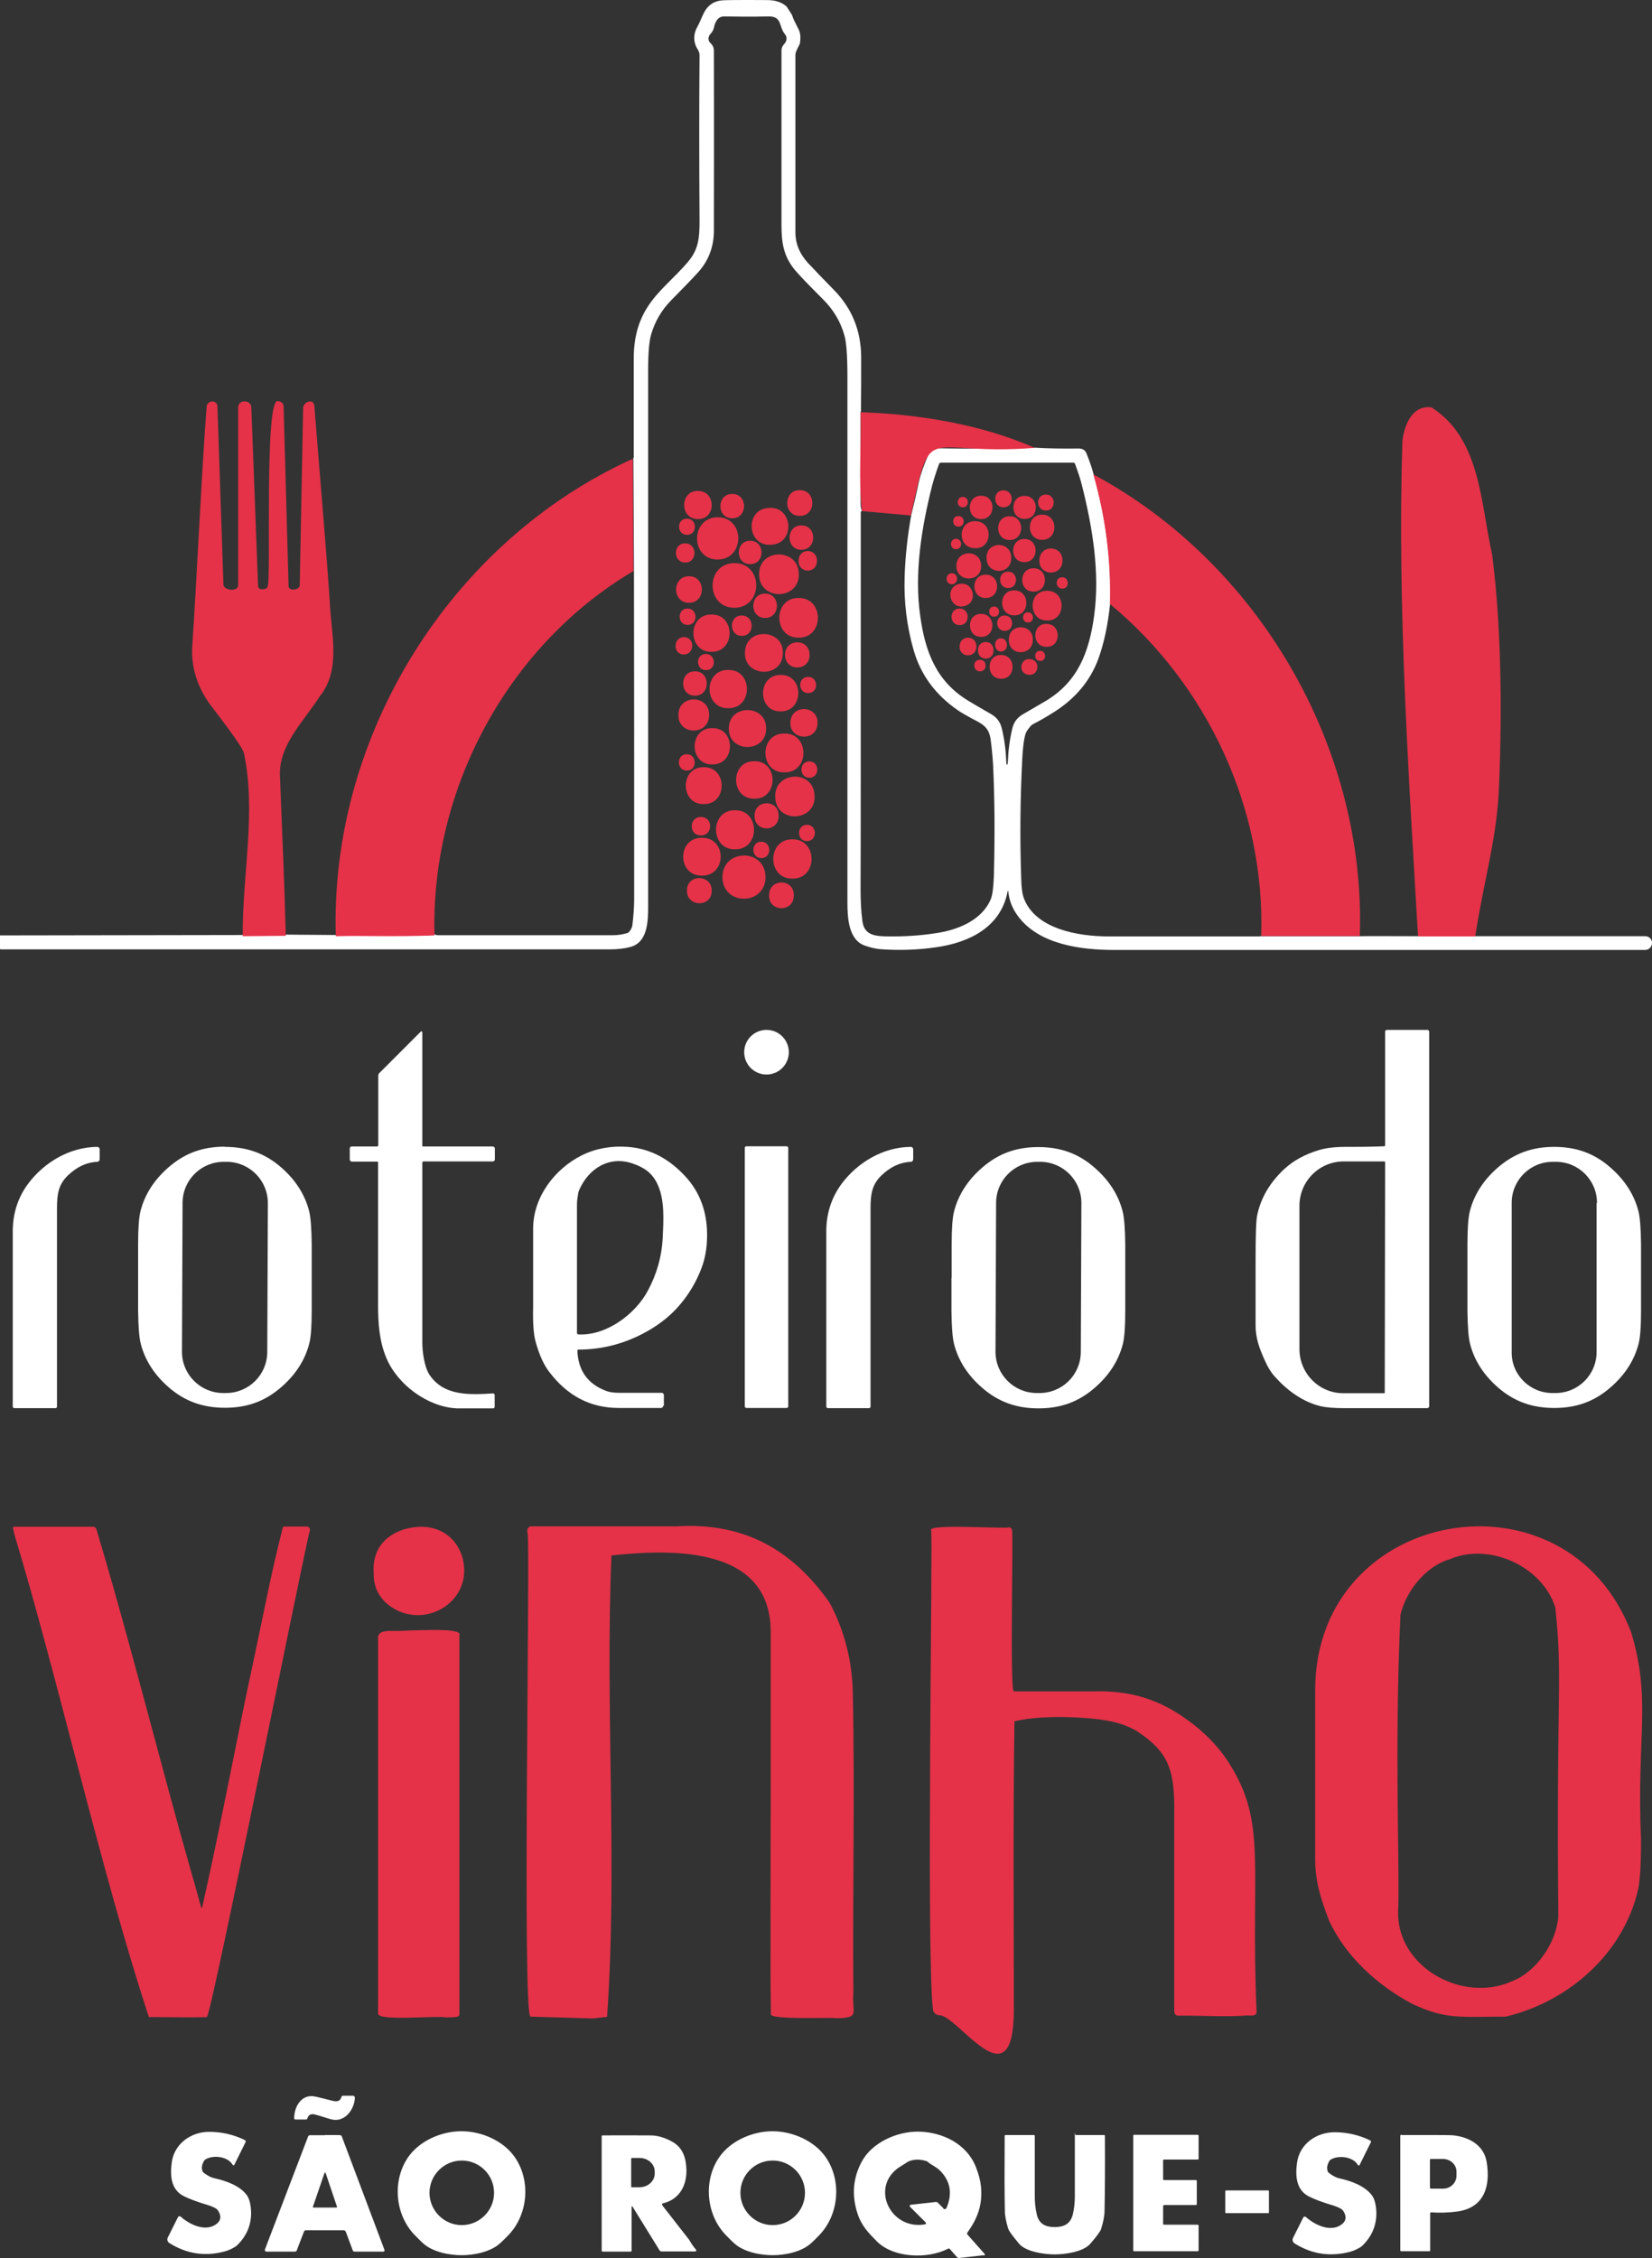
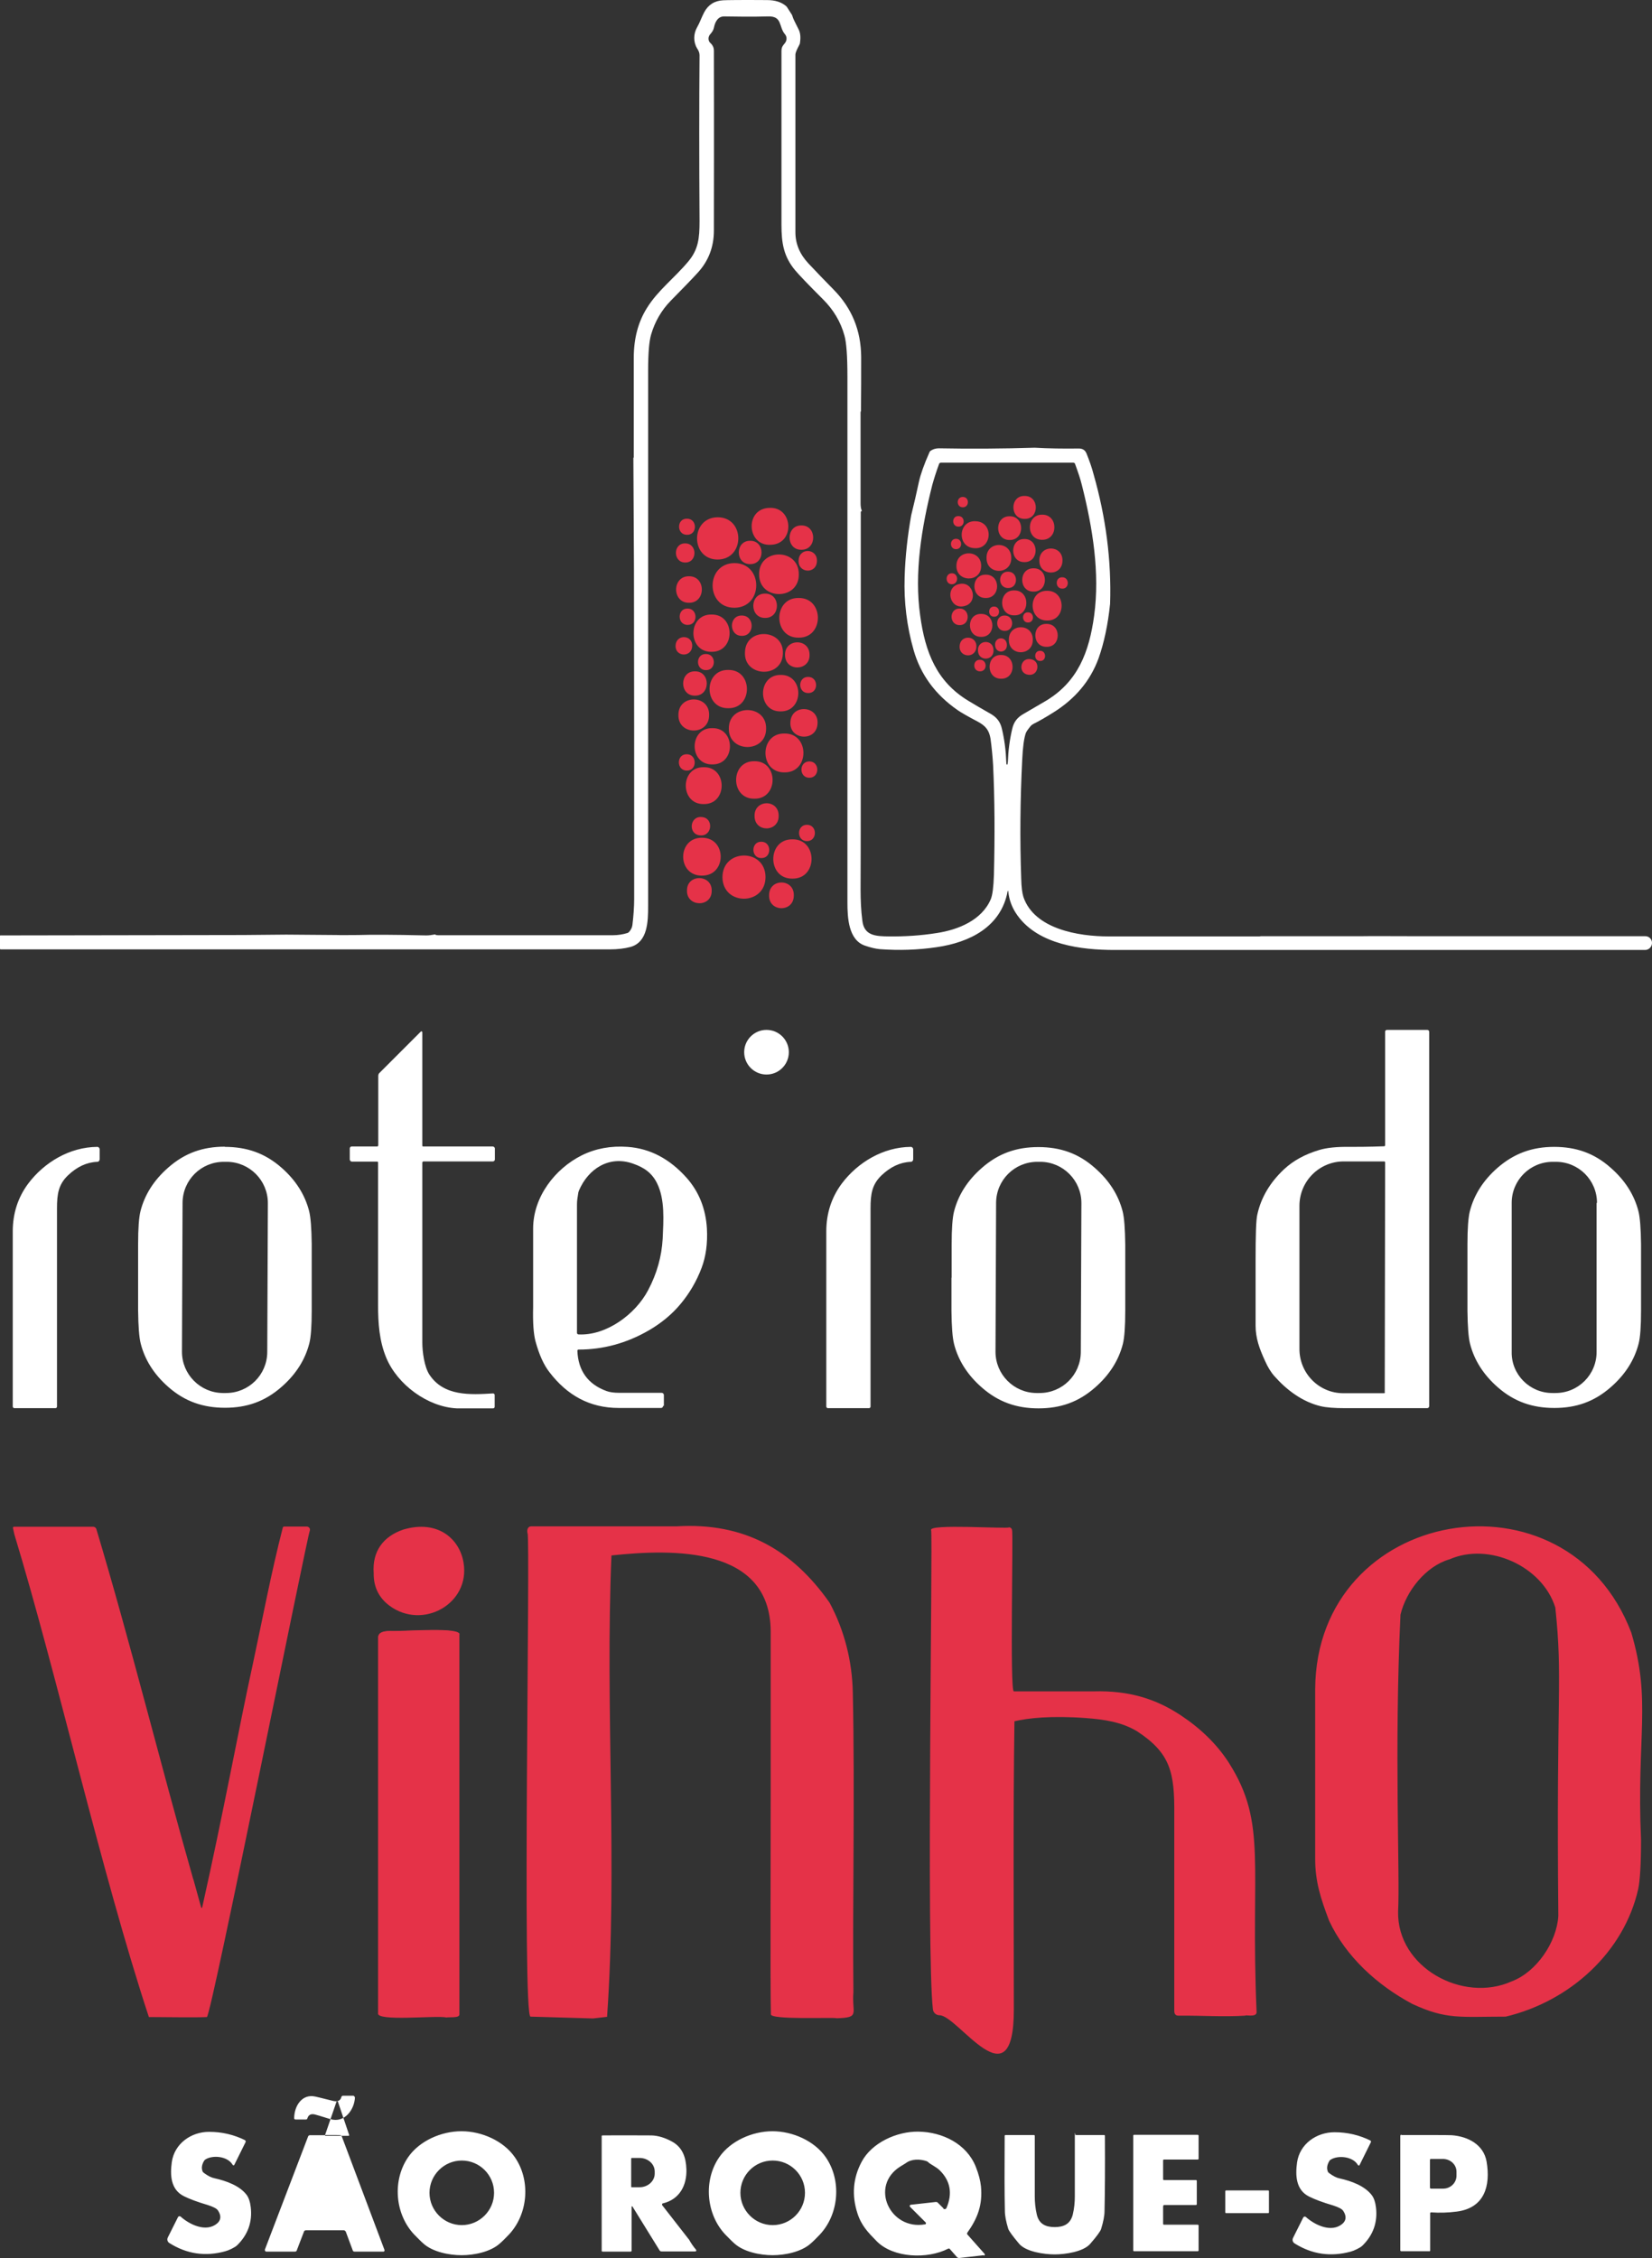
<svg xmlns="http://www.w3.org/2000/svg" viewBox="0 0 828.9 1132.94">
  <rect x="0" y="0" width="828.9" height="1132.94" fill="#333333" stroke="none" />
  <defs>
    <style>.cls-1{fill:#fff}.cls-2{fill:#e53248}</style>
  </defs>
  <path d="M431.8 206.84v45.7c0 1.6.2 2.9.7 3.9-.4 0-.6.1-.6.6 0 112.5 0 175.5-.1 189.2 0 5.2.2 10.5.9 15.8.9 7.6 7 7.7 13.1 7.8 8 .1 16.2-.4 24.3-1.7 10.6-1.6 22.5-6.4 27-16.9.9-2.1 1.4-6.2 1.6-12.1.5-19.9.4-38.2-.4-55.1-.2-3.9-.8-9.9-1.3-13.4-.7-4.2-2.4-6.4-6.3-8.5-5.5-2.9-8.9-4.9-10.3-5.9-11.2-7.8-18.5-17.8-22-30.1-3.4-11.9-4.9-24.1-4.5-36.5.3-10.5 1.5-20.9 3.3-31.1 1.4-5.6 2.7-11.3 3.9-16.9.8-3.6 2.5-8.5 5.3-14.8.1-.3.3-.5.6-.7 1.2-.8 2.6-1.2 4.1-1.2 15.8.3 31.8.2 48.1-.3 6.9.4 14.3.5 22.1.4 1.9 0 3.2.8 3.9 2.6 1.5 3.7 2.7 7.2 3.5 10.3 6.2 21.7 9 43.3 8.3 65-1.1 10.7-3.1 19.8-5.8 27.4-4.1 11.2-11.6 20.2-22.6 27.1-4.1 2.6-7.5 4.5-10.1 5.8-.5.3-1 .6-1.4 1.1-1.3 1.6-2.1 2.7-2.4 3.5-.9 2.6-1.5 7-1.8 13.4-1 19.8-1.2 39.7-.5 59.6.1 4.3.5 7.3 1.1 9.2 5.5 16.2 27.8 19.8 42.6 19.8h75.7c.1 0 .4 0 .8-.1h49.9c0-.1 29.2 0 29.2 0h113.9c1.8 0 3.3 1.5 3.3 3.3v.1c0 2-1.7 3.6-3.6 3.5H559.2c-16.6 0-38-2.6-48.6-17.2-2.7-3.7-4.3-7.8-4.7-12.3 0 0-.1-.2-.2-.1 0 0-.1 0-.1.1-3.3 17.9-19 25.7-35.6 28.1-9.4 1.4-18.9 1.7-28.5 1-2.2-.2-4.7-.8-7.6-1.8-8.2-2.9-8.7-14-8.7-21.6v-263.9c0-10.2-.5-17.1-1.5-20.6-1.9-6.9-5.5-12.9-10.7-18.1-7.4-7.4-12.1-12.3-14.1-14.7-5.6-6.8-6.8-13.3-6.8-22.8v-87c0-2.1.6-2.7 1.8-4.2 1-1.3 1-3.1 0-4.3-3.3-3.8-1.2-9.3-8.7-9-9.2.3-17.2 0-21.9 0-3 0-4.5 2.6-5.1 5.7-.2 1-.8 2.1-1.9 3.3-1.1 1.3-1.1 3.3.2 4.4 1.1 1 1.7 2.3 1.7 3.8 0 4.2.1 34.3 0 90.2 0 8.4-2.8 15.5-8.3 21.4-3.2 3.5-7.7 8.1-13.3 13.8-4.7 4.8-8 10.5-9.9 17-1 3.4-1.5 9.4-1.5 18.1v268.4c0 8.1-.2 18.4-8.9 20.8-3 .8-6.4 1.2-10.3 1.2H.3c-.1 0-.3-.1-.3-.3v-6.5c0-.1 0-.2.2-.2l121.8-.2 21.6-.2 25.2.2c2.4.1 6 0 10.9 0 6.2-.2 17.5-.2 34.1.2 1.5 0 2.9-.2 4.5-.5.3.3.8.4 1.7.4h87.5c2.6 0 5-.4 7.3-1.1.3-.1.6-.3.8-.5 1-1.1 1.5-2.2 1.7-3.4.6-4.9.9-9.4.9-13.3 0-55 0-110-.1-165l-.3-56.3c0 .2.1.1.2-.2v-50c0-9.6 2.2-17.9 6.6-24.9 5.5-8.9 13.6-14.8 20.8-23.4 5-6 5.6-11.6 5.6-20.1-.2-31.4-.2-59.2 0-83.3 0-.6-.1-1.1-.3-1.7-.2-.6-.6-1.3-1-1.9-1.9-3.2-1.7-7.3 0-10.3 1.6-2.8 2.2-5 3.7-7.8 2-3.7 5.2-5.7 9.5-5.9 1.7-.1 9-.2 22-.1 4 0 7.1 1 9.4 2.9l.5.5 2.5 3.9c.2.3.3.7.4 1 .1.6 1.1 2.7 3 6.4.9 1.7 1.1 4 .7 6.7 0 .4-.2.8-.4 1.2-1.3 2.4-1.9 4-1.9 4.7v89.2c0 5.8 2.2 11 6.5 15.6 4.1 4.4 8.4 8.8 12.6 13.1 9.2 9.3 13.8 20.5 13.9 33.8 0 9.2 0 18.2-.1 27.1l-.2.7Zm73.6 176.8c.1 0 .2-.5.3-1.4.2-5.6.9-11.1 2.2-16.6.8-3.5 2.6-5.7 5.6-7.4 4.5-2.6 8.2-4.8 11.3-6.6 16-9.6 21.7-24.4 24.2-42.8 2.9-21.3-.7-43.9-6.2-65.6-.7-2.9-1.9-6.4-3.4-10.5-.1-.4-.5-.6-.9-.6h-66.4c-.4 0-.8.3-.9.6-1.5 4.1-2.6 7.6-3.4 10.5-5.5 21.7-9.1 44.4-6.1 65.6 2.5 18.5 8.3 33.2 24.2 42.8 3.1 1.9 6.9 4.1 11.3 6.6 2.9 1.7 4.7 3.9 5.5 7.4 1.3 5.5 2 11 2.2 16.6 0 .9.1 1.4.3 1.4h.2Z" class="cls-1" />
-   <path d="m143.4 469.54-21.6.2c-.3-30.5 6.9-62 .6-91.9-1.1-4-15.1-21.8-15.8-22.8-7.1-9-11-19.9-10.1-31.4 2-28.7 5-93.1 7.2-119.6.1-1.5 1.4-2.7 2.9-2.6 1.3 0 2.5 1 2.5 2.4l3 89.1c-.3 3.4 7.4 4.2 7.4.7v-89.3c0-1.9 1.7-3.2 3.6-2.9 1.6 0 2.9 1.3 3 2.9l3.4 89.9c0 2.1 4.9 1.8 4.8-.2 1.8-1.4-1.8-96.3 5.3-92.7 1.5 0 2.7 1.1 2.7 2.6l2.5 90.2c.1 2.7 5.9 1.9 5.6-.7l1.7-88.4c-.3-3 4.8-5.5 5.6-1.7 2.6 33.8 5.4 63.6 7.8 99.1.6 15.3 5.8 33.6-5.1 47-7.6 12.1-21 24.6-19.9 40.5 1.1 29.3 2.2 51.3 2.9 79.8v-.2ZM740.3 469.84h-28.8c-4.3-75-10.6-165.9-7.8-249.1 1.1-8 5.2-17.7 14.6-16.3 24.5 15.6 24.5 47.4 30.4 73.9 4.6 35.7 5 77.8 3.5 114.7-.9 27.4-7.1 45.4-12 76.8h.1ZM519.1 224.74c-56.2 4.3-51.3-14.9-62.1 33.9l-24.5-2.2c-1.9-16.1-.2-33-.7-49.6 28.2.9 60.4 5.9 87.4 17.9h-.1ZM317.5 230.24l.3 56.3c-63 37.2-101.8 109.5-99.8 182.8-21.7.8-35.6 0-49.5.4-3.1-100.7 57.7-198.1 148.9-239.5h.1ZM682.3 469.64h-49.5c2.1-63.8-27-126.1-75.9-166.6.6-21.6-2.1-43.3-8.3-65 83.1 44.6 136.8 137 133.7 231.6ZM401.3 245.94c8.4-.1 8.4 13 0 12.9-8.4.1-8.4-13 0-12.9ZM503.5 246.04c5.5 0 5.5 8.6 0 8.5-5.5 0-5.5-8.6 0-8.5ZM350.2 246.34c9.2-.1 9.2 14.3 0 14.1-9.2.1-9.2-14.3 0-14.1ZM367.4 247.84c7.9-.1 7.9 12.3 0 12.2-7.9.1-7.9-12.3 0-12.2ZM524.8 248.14c5.2 0 5.2 8.1 0 8-5.2 0-5.2-8.1 0-8ZM492.3 248.74c7.6-.1 7.6 11.8 0 11.7-7.6.1-7.6-11.8 0-11.7Z" class="cls-2" />
  <path d="M514.1 248.84c7.5-.1 7.5 11.7 0 11.5-7.5.1-7.5-11.7 0-11.5ZM483.1 249.34c3.4 0 3.4 5.2 0 5.2s-3.4-5.2 0-5.2ZM385.9 254.84c12.2-.8 13.2 18.1.9 18.5-12.2.8-13.2-18.1-.9-18.5Z" class="cls-2" />
  <path d="M522.9 258.24c8.2-.1 8.2 12.7 0 12.6-8.2.1-8.2-12.7 0-12.6ZM480.9 258.94c3.5 0 3.5 5.4 0 5.3-3.5 0-3.5-5.4 0-5.3ZM506.6 259.04c7.7-.1 7.7 12 0 11.9-7.7.1-7.7-12 0-11.9ZM360.1 259.54c13.8 0 13.8 21.1 0 21.2-13.8 0-13.8-21.1 0-21.2ZM344.7 260.24c5.3 0 5.3 8.2 0 8.1-5.3 0-5.3-8.2 0-8.1ZM488.9 275.04c-9-.4-8.2-14.2.8-13.5 9 .4 8.2 14.2-.8 13.5ZM402.1 263.64c7.9-.1 7.9 12.3 0 12.2-7.9.1-7.9-12.3 0-12.2ZM479.7 270.34c3.4 0 3.4 5.2 0 5.2s-3.4-5.2 0-5.2Z" class="cls-2" />
  <path d="M514 270.44c7.5-.1 7.5 11.7 0 11.6-7.5.1-7.5-11.7 0-11.6ZM376.4 271.34c7.6-.1 7.6 11.8 0 11.7-7.6.1-7.6-11.8 0-11.7ZM343.8 272.64c6.2 0 6.2 9.7 0 9.6-6.2 0-6.2-9.7 0-9.6Z" class="cls-2" />
  <path d="M495 279.94c-.2-8.6 12.5-8.7 12.4 0 .2 8.6-12.5 8.7-12.4 0ZM521.5 281.24c0-8.1 11.7-8 11.6 0 0 8.1-11.7 8-11.6 0ZM400.7 281.14c.3-6.6 9.6-6 9.2.5-.3 6.6-9.6 6-9.2-.5ZM479.9 283.84c0-8.4 12.6-8.2 12.4.2 0 8.4-12.6 8.2-12.4-.2Z" class="cls-2" />
  <path d="M380.9 288.14c-.2-13.2 20-13.3 19.9 0 .2 13.2-20 13.3-19.9 0Z" class="cls-2" />
  <path d="M368.5 282.54c14.6 0 14.6 22.3 0 22.4-14.6 0-14.6-22.3 0-22.4ZM518.6 285.14c7.6-.1 7.6 11.8 0 11.7-7.6.1-7.6-11.8 0-11.7Z" class="cls-2" />
  <path d="M505.8 286.84c5.3 0 5.3 8.3 0 8.2-5.3 0-5.3-8.3 0-8.2ZM477.6 287.64c3.5 0 3.5 5.5 0 5.5s-3.5-5.5 0-5.5ZM494.6 288.34c7.6-.1 7.6 11.8 0 11.7-7.6.1-7.6-11.8 0-11.7ZM345.7 289.14c8.6-.1 8.6 13.4 0 13.3-8.6.1-8.6-13.4 0-13.3ZM533 289.64c3.7 0 3.7 5.8 0 5.7-3.7 0-3.7-5.8 0-5.7Z" class="cls-2" />
  <path d="M481.3 293.04c7.3-1.7 9.8 9.6 2.4 11.1-7.3 1.7-9.8-9.6-2.4-11.1ZM508.9 296.24c8.1-.1 8.1 12.7 0 12.5-8.1.1-8.1-12.7 0-12.5Z" class="cls-2" />
  <path d="M525.4 296.44c9.7-.1 9.7 15.1 0 14.9-9.7.1-9.7-15.1 0-14.9ZM383.9 297.84c7.9-.1 7.9 12.3 0 12.2-7.9.1-7.9-12.3 0-12.2Z" class="cls-2" />
  <path d="M400.7 300.04c12.9-.2 12.9 20.1 0 19.9-12.9.2-12.9-20.1 0-19.9ZM498.8 304.34c3.3 0 3.3 5.2 0 5.1-3.3 0-3.3-5.2 0-5.1ZM345 305.34c5.3 0 5.3 8.3 0 8.2-5.3 0-5.3-8.3 0-8.2ZM481.5 305.34c5.4 0 5.4 8.4 0 8.3-5.4 0-5.4-8.4 0-8.3ZM515.8 307.24c3.3 0 3.3 5.2 0 5.1-3.3 0-3.3-5.2 0-5.1ZM492.3 308.04c7.5-.1 7.5 11.7 0 11.5-7.5.1-7.5-11.7 0-11.5Z" class="cls-2" />
  <path d="M357 308.34c12.1-.2 12.1 18.9 0 18.7-12.1.2-12.1-18.9 0-18.7ZM504.1 308.84c5 0 5 7.8 0 7.7-5 0-5-7.8 0-7.7Z" class="cls-2" />
  <path d="M372.2 308.84c6.6 0 6.6 10.3 0 10.2-6.6 0-6.6-10.3 0-10.2ZM525.1 313.04c7.5-.1 7.5 11.7 0 11.5-7.5.1-7.5-11.7 0-11.5Z" class="cls-2" />
  <path d="M506.2 321.14c-.3-8.4 12-8.6 12-.3.3 8.4-12 8.6-12 .3ZM373.8 327.14c.4-12.6 19.8-11.7 19 .9-.4 12.6-19.8 11.7-19-.9ZM339 323.74c.4-5.8 8.8-5.2 8.3.6-.4 5.8-8.8 5.2-8.3-.6ZM481.5 324.14c.3-5.9 8.8-5.4 8.4.5-.3 5.9-8.8 5.4-8.4-.5ZM499.3 323.84c-.4-4.4 5.6-4.9 5.9-.5.4 4.4-5.6 4.9-5.9.5ZM490.7 326.54c-.4-5.6 7.6-6 7.8-.5.4 5.6-7.6 6-7.8.5ZM393.9 328.74c-.3-8.4 12.2-8.7 12.3-.3.3 8.4-12.2 8.7-12.3.3ZM521.9 326.54c3.3 0 3.3 5.2 0 5.1-3.3 0-3.3-5.2 0-5.1ZM354.2 328.14c5.3 0 5.3 8.2 0 8.1-5.3 0-5.3-8.2 0-8.1Z" class="cls-2" />
  <path d="M502.3 328.64c7.7-.1 7.7 12.1 0 11.9-7.7.1-7.7-12.1 0-11.9ZM515.9 338.54c-5.3-.7-4.1-8.7 1.2-7.8 5.3.7 4.1 8.7-1.2 7.8Z" class="cls-2" />
  <path d="M491.7 331.04c3.8 0 3.8 5.9 0 5.8-3.8 0-3.8-5.9 0-5.8ZM365.4 336.14c12.5-.2 12.5 19.4 0 19.2-12.5.2-12.5-19.4 0-19.2Z" class="cls-2" />
  <path d="M348.7 336.84c7.9-.1 7.9 12.3 0 12.2-7.9.1-7.9-12.3 0-12.2ZM391.7 338.64c11.8-.2 11.8 18.4 0 18.3-11.8.2-11.8-18.4 0-18.3Z" class="cls-2" />
  <path d="M405.5 339.64c5.3 0 5.3 8.2 0 8.1-5.3 0-5.3-8.2 0-8.1ZM340.4 358.64c0-10.4 15.7-10.2 15.4.2 0 10.4-15.7 10.2-15.4-.2ZM396.6 362.24c.5-9.2 14.3-8.3 13.6.9-.5 9.2-14.3 8.3-13.6-.9ZM365.7 365.54c-.1-12.4 18.9-12.3 18.7 0 .1 12.4-18.9 12.3-18.7 0Z" class="cls-2" />
  <path d="M357.4 365.34c11.8-.2 11.8 18.4 0 18.2-11.8.2-11.8-18.4 0-18.2ZM393.6 368.04c12.7-.2 12.7 19.7 0 19.5-12.7.2-12.7-19.7 0-19.5ZM344.6 378.44c5.3 0 5.3 8.3 0 8.2-5.3 0-5.3-8.3 0-8.2Z" class="cls-2" />
  <path d="M378.5 381.94c12.2-.2 12.2 19 0 18.8-12.2.2-12.2-19 0-18.8ZM406.1 382.04c5.3 0 5.3 8.2 0 8.2s-5.3-8.2 0-8.2ZM353.1 384.94c12-.2 12 18.7 0 18.5-12 .2-12-18.7 0-18.5Z" class="cls-2" />
-   <path d="M389 400.24c-1-13.2 19.1-14.5 19.7-1.2 1 13.2-19.1 14.5-19.7 1.2Z" class="cls-2" />
  <path d="M378.6 409.44c-.2-8.4 12.1-8.6 12.1-.2.2 8.4-12.1 8.6-12.1.2Z" class="cls-2" />
-   <path d="M368.8 406.54c12.7-.2 12.7 19.8 0 19.6-12.7.2-12.7-19.8 0-19.6Z" class="cls-2" />
  <path d="M351.4 419.14c-6.2-.3-5.5-9.7.6-9.2 6.2.3 5.5 9.7-.6 9.2ZM404.9 413.84c5.3 0 5.3 8.2 0 8.2s-5.3-8.2 0-8.2ZM352.1 439.34c-12.5 0-12.4-19.2.2-19 12.5 0 12.4 19.2-.2 19Z" class="cls-2" />
  <path d="M397.6 421.14c12.8-.2 12.8 19.9 0 19.7-12.8.2-12.8-19.9 0-19.7ZM382 422.34c5.3 0 5.3 8.3 0 8.2-5.3 0-5.3-8.3 0-8.2Z" class="cls-2" />
  <path d="M362.5 440.24c-.1-14.5 21.4-14.7 21.6-.3.1 14.5-21.4 14.7-21.6.3ZM344.7 446.74c0-8.4 12.7-8.1 12.4.3 0 8.4-12.7 8.1-12.4-.3ZM385.9 449.14c0-8.6 12.7-8.4 12.4.2 0 8.6-12.7 8.4-12.4-.2Z" class="cls-2" />
  <circle cx="384.6" cy="527.94" r="11.2" class="cls-1" />
  <path d="M695.8 516.74h20.3c.6 0 1 .4 1 1v187.8c0 .5-.4 1-1 1H675c-5.3 0-9.5-.3-12.4-1-9.1-2.2-16.9-8-23.1-15-1.8-2-3.4-4.6-4.8-7.8-2.8-6.1-4.7-11.3-4.7-17.7v-32.2c0-13 .2-20.8.9-23.6 1.9-8.5 6.4-16 13.3-22.5 4.7-4.4 10.6-7.6 17.6-9.7 3.9-1.2 9.1-1.7 15.3-1.6 3.5 0 9.3 0 17.4-.3.3 0 .5-.3.5-.5v-57c0-.5.4-.9.9-.9h-.1Zm-1 181.9.2-115.4c0-.3-.2-.5-.5-.5h-20.3c-12.2 0-22.2 9.9-22.2 22.3v71.6c-.1 12.4 9.8 22.4 22 22.4h20.4c.3 0 .5-.2.5-.4h-.1ZM211.9 517.74v57.1c0 .2.2.4.4.4h34.9c.6 0 1.1.5 1.1 1v5.5c0 .6-.5 1-1 1h-34.8c-.3 0-.6.3-.6.6v90.3c0 4.6 1 12.1 3.5 16 7.2 11 20.5 10.2 32 9.5.4 0 .7.3.8.7v6c0 .4-.3.8-.8.8h-18.2c-14.6-.7-29.8-11.9-35.4-25.4-3.5-8.4-4.1-17.4-4.1-26.5v-71.5c0-.2-.2-.4-.4-.4h-12.7c-.6 0-1.1-.5-1.1-1.1v-5.5c0-.5.4-1 .9-1h12.8c.4 0 .6-.3.6-.6v-34.8c0-.6.2-1.2.7-1.6l20.7-20.7c.1-.1.4-.1.5 0 0 0 .1.2.1.3l.1-.1Z" class="cls-1" />
-   <rect width="21.8" height="131.3" x="373.7" y="575.14" class="cls-1" rx=".8" ry=".8" />
  <path d="M28.6 705.74c0 .4-.3.8-.8.8H7.2c-.4 0-.8-.4-.8-.8v-87.9c0-9 2.6-17 7.7-23.9 8.1-10.8 20.9-18.4 34.7-18.5.7 0 1.2.6 1.2 1.2v5c0 .7-.5 1.3-1.2 1.3-5.3.2-10.2 2.5-14.7 6.8-4.8 4.6-5.5 9.4-5.5 16.6v99.4ZM112.8 575.44c10.9 0 20.1 3.1 28.4 10.4 7.2 6.3 11.8 13.6 13.9 21.8.8 3.2 1.2 8.7 1.3 16.5v33.4c0 7.9-.4 13.4-1.2 16.5-2.1 8.2-6.7 15.5-13.9 21.8-8.4 7.4-17.5 10.5-28.4 10.5s-20.1-3.1-28.4-10.4c-7.2-6.3-11.8-13.6-13.9-21.8-.8-3.2-1.2-8.7-1.3-16.5v-33.4c0-7.9.4-13.4 1.2-16.6 2.1-8.2 6.7-15.5 13.9-21.8 8.4-7.4 17.5-10.5 28.4-10.5v.1Zm21.6 28.2c0-11.4-9.2-20.6-20.5-20.7h-1.6c-11.4 0-20.6 9.1-20.7 20.5l-.3 74.8c0 11.4 9.2 20.6 20.5 20.7h1.6c11.4 0 20.6-9.1 20.7-20.5l.3-74.8ZM332.7 705.44c0 .6-.5 1-1 1h-21.2c-14.7 0-25.9-6.4-34.7-17.8-3-3.8-5.3-9-7.1-15.6-1-3.7-1.4-9.5-1.2-17.2v-39.4c0-15.9 11-30.1 24.5-36.8 6.9-3.4 14.6-4.8 22.9-4.2 11.3.8 21.1 6 29.6 15.5 6.2 7 9.6 15.5 10.2 25.5.4 7.4-.5 14-2.7 19.8-2.5 6.6-6 12.6-10.5 18-4.4 5.3-9.8 9.7-16 13.3-11.1 6.4-22.8 9.6-35.2 9.6-.4 0-.6.3-.6.6.4 10 5.3 16.8 14.6 20.2 1.6.6 3.8.9 6.4.9H332c.6 0 1.1.5 1.1 1.1v5.4l-.4.1Zm-42.4-35.9c13.8.7 28.5-10 34.9-22.2 4.4-8.3 6.8-16.9 7.3-25.8.4-9.1 1.2-19.7-2.8-27.8-2.6-5.3-6.6-8-12.1-9.9-11.9-4.2-22.4 2.5-27.1 13.5l-.3.9c-.4 2.6-.7 4-.7 6.1v64.4c0 .4.3.8.8.8ZM436.8 705.74c0 .4-.3.8-.8.8h-20.6c-.4 0-.8-.4-.8-.8v-87.9c0-9 2.6-17 7.7-23.9 8.1-10.8 20.9-18.4 34.7-18.5.7 0 1.2.6 1.2 1.2v5c0 .7-.5 1.3-1.2 1.3-5.3.2-10.2 2.5-14.7 6.8-4.8 4.6-5.5 9.4-5.5 16.6v99.4ZM477.5 641.04v-16.7c0-7.9.4-13.4 1.2-16.5 2.1-8.2 6.7-15.5 13.9-21.8 8.4-7.4 17.5-10.5 28.4-10.5s20.1 3.1 28.4 10.5c7.2 6.3 11.8 13.6 13.9 21.8.8 3.2 1.2 8.7 1.3 16.5v33.4c0 7.9-.4 13.4-1.2 16.6-2.1 8.2-6.7 15.5-13.9 21.8-8.4 7.4-17.5 10.5-28.4 10.5s-20.1-3.1-28.5-10.5c-7.2-6.3-11.8-13.6-13.9-21.8-.8-3.2-1.2-8.7-1.3-16.5v-16.7l.1-.1Zm65.1-37.4c0-11.4-9.2-20.6-20.5-20.7h-1.6c-11.4 0-20.6 9.1-20.7 20.5l-.3 74.8c0 11.4 9.2 20.6 20.5 20.7h1.6c11.4 0 20.6-9.1 20.7-20.5l.3-74.8ZM823.4 640.94v16.7c0 7.9-.4 13.4-1.2 16.5-2.1 8.2-6.7 15.5-13.9 21.8-8.4 7.4-17.5 10.5-28.4 10.5s-20.1-3.1-28.4-10.4c-7.2-6.3-11.8-13.6-13.9-21.8-.8-3.2-1.2-8.7-1.3-16.5v-33.4c0-7.9.4-13.4 1.2-16.6 2.1-8.2 6.7-15.5 13.9-21.8 8.4-7.3 17.5-10.5 28.4-10.5s20.1 3.1 28.4 10.5c7.2 6.3 11.8 13.6 13.9 21.8.8 3.2 1.2 8.7 1.3 16.5v16.7Zm-22.1-37.4c0-11.4-9.2-20.6-20.6-20.6h-1.6c-11.4 0-20.6 9.2-20.6 20.6v74.8c-.2 11.4 9.1 20.6 20.4 20.6h1.6c11.4 0 20.6-9.2 20.6-20.6v-74.8h.2Z" class="cls-1" />
  <path d="m97 942.84 3.9 14.1c0 .2.3.4.5.3 10.6-47.1 18.4-90.1 25.5-122.5 4.9-22.8 9.2-45.8 15-68.3.1-.3.4-.5.7-.5h11.3c1 0 1.8.9 1.6 1.9-1 .9-49.6 244.3-51.7 244.2-4.4.3-24.3 0-29.1 0-23.9-72.6-46.1-171.8-67.5-242.2l-.7-3.2c0-.3.2-.6.5-.6h39.8c.6 0 1.2.4 1.5 1 17.3 57.7 32.1 117.8 48.7 176v-.2ZM232.6 784.14c3.4 20.5-20.5 33.9-37.2 21.5-4.8-3.6-8-8.8-7.9-16.3-.8-11.1 4.9-18.5 14.9-21.9 17.4-5.1 28.3 4.8 30.2 16.7ZM419.8 1012.64c-1.1-.6-34 1-33-2.1-.4-16.9 0-73.2-.1-192-.2-42.7-49-41.4-79.9-38.1-3.2 76.2 3.1 156.3-2.2 231.5l-7 .8-31.4-.9c-4.3.2 0-240.9-1.5-242.5-.4-1.5 0-3.4 1.7-3.5h73c34.3-2.1 58.3 12 76.7 38.1 0 0 .1.2.2.3 7.4 13.8 11.3 29.3 11.6 45 1.1 51.2-.2 105.1.3 150.3-.9 10.7 3.7 12.8-8.4 13.1ZM755.5 1011.84c-22.9 0-29.7 1.6-46.9-6.4-17.6-9.4-33.3-23.7-41.7-41.7-4.3-11.3-7-19.8-7-31v-85.2c.5-91.6 126.3-113.3 158.6-28.4 10.2 34.3 2.6 52 4.9 104 0 12.1-.5 20.3-1.4 24.6-7.1 31.7-34.2 56.4-66.5 64.1Zm-28.4-229.4c-11.7 3.5-21.5 15.7-24.4 27.7-3.2 67.3-.2 131.2-1.2 148.9-.6 28.2 32.6 46.1 57 35.1 12.5-4.7 22.6-19.7 23.4-32.8-1.1-114.2 2.3-118.3-1.5-154.7-6.4-20.8-33.4-33-53.2-24.2h-.1ZM624.9 1011.34c-11.3.7-21.4-.1-33.7 0-1.3 0-2-.8-2-2.4v-98.3c.2-21.4-1.9-31-18.7-42-7.9-4.7-16.5-5.9-25.6-6.6-17.4-1.3-29.2 0-35.9 1.6-.7 48.2-.3 96.4-.3 144.6s-28 2.9-37.3 2.9c-1.7 0-3.1-1.3-3.3-2.9-3.4-28.2 0-236.9-.9-240.5-1.6-3.3 38.6-.5 39.1-1.4.8 0 1.5.7 1.5 1.5.7.8-1.2 80.9.9 80.8h40c17.9-.5 31.4 3.8 43.9 12.1 9.5 6.3 18 14.3 24.1 23.9 19.3 30.5 10.6 51 13.8 124.9 0 2.6-4.3 1.5-5.7 1.7l.1.1ZM223.9 1012.24c-5.1-1.1-35.4 2.2-34.2-2.2v-188.5c.3-3.6 6-3.1 7.8-3.1 7 .1 32.8-2 33 1.7v190.5c.2 2.2-5.7 1.2-6.8 1.7l.2-.1Z" class="cls-2" />
-   <path d="M178.1 1052.24c-.2 6.2-5.2 13.2-12.4 11-4.8-1.5-7.2-2.2-7.3-2.2-2.3-.7-3.6 0-4.2 1.9 0 .3-.4.5-.7.5h-5.3c-.3 0-.6-.3-.6-.6 0-6.1 3.9-12.4 10.6-10.9 0 0 3.1.7 9 2.2 2.2.5 3.6-.1 4.1-2 .1-.4.4-.6.8-.6h5.2c.3 0 .6.3.6.6l.2.1ZM231.6 1069.34c10.2 0 21.1 4.9 26.7 13 8 11.5 6.8 28.4-2.9 38.8-1.8 1.9-3.3 3.4-4.7 4.6-4.6 4.1-12.7 5.8-19.1 5.8s-14.5-1.7-19.1-5.8c-1.4-1.2-2.9-2.8-4.7-4.6-9.7-10.3-11-27.2-3-38.8 5.6-8.1 16.5-13 26.7-13h.1Zm16.3 30.9c0-9-7.3-16.2-16.2-16.2s-16.2 7.3-16.2 16.2 7.3 16.2 16.2 16.2 16.2-7.3 16.2-16.2ZM387.7 1131.54c-6.4 0-14.5-1.7-19.1-5.8-1.4-1.2-2.9-2.8-4.7-4.6-9.7-10.3-11-27.3-3-38.8 5.6-8.1 16.5-13 26.7-13s21.1 4.9 26.7 13c8 11.5 6.8 28.4-2.9 38.8-1.8 1.9-3.3 3.4-4.7 4.6-4.6 4.1-12.7 5.8-19.1 5.8h.1Zm16.2-31.3c0-9-7.3-16.2-16.2-16.2-9 0-16.2 7.3-16.2 16.2s7.3 16.2 16.2 16.2c9 0 16.2-7.3 16.2-16.2ZM493.6 1131.54l-12.3 1.4c-.4 0-.8-.1-1.1-.4l-3.7-4.2c-.2-.2-.4-.2-.7-.1-10.5 5.4-27.6 4.7-35.9-3.7-4.3-4.4-7.7-7.8-9.7-14.1-2.9-9-2.2-17.6 2.1-25.7 5.1-9.7 17.8-15.4 28.6-15.2 12 .2 24.1 6.1 28.7 17.6 1.5 3.8 2.3 7 2.6 9.8.9 9.4-1.7 16.1-6.9 23.4-.1.2-.1.5 0 .7l8.7 9.8c.2.2.2.6 0 .8 0 0-.2.1-.3.1l-.1-.2Zm-20.3-23.4c.4.4 1 .4 1.4 0 0 0 .2-.2.2-.3 3.1-7.2 2-13.6-3.4-18.9-1.7-1.7-4.7-3-5.8-4.1-.2-.2-.5-.4-.8-.5-3.3-1.1-7.5-1.2-10.4 1 0 0-.9.6-2.6 1.6-15.9 9.8-5.3 32.3 12.3 29.1.3 0 .4-.3.4-.6 0-.1 0-.2-.1-.3l-7.9-7.9c-.2-.2-.2-.6 0-.8 0 0 .2-.1.3-.2l12.6-1.4c.4 0 .7 0 1 .3l2.9 2.9-.1.1ZM123 1074.04c.3.1.4.5.2.8l-5.6 11.3c-.1.3-.4.4-.7.2 0 0-.2-.1-.2-.2-2.5-4.3-10-5-13.7-2.6-.3.2-.5.5-.7.8-1 1.8-1.3 3.4-.7 5 .1.4.4.7.7.9 2 1.5 3.8 2.4 5.4 2.7 5.8 1.3 12.6 3.7 16.1 8.4 1 1.4 1.7 3.4 2 6 .9 7.5-1.4 13.9-6.8 19.2-1.1 1.1-4.3 2.6-5.9 3-10 2.8-19.4 1.4-28.1-4.1-1-.6-1.3-1.8-.8-2.8l5.1-10.2c.2-.4.7-.6 1.1-.4 0 0 .1 0 .2.1 4.7 4.2 12.9 8 18.3 3.5 2-1.7 2.2-3.9.5-6.5-.6-1-2.4-1.9-5.2-2.8-5.1-1.5-9.1-3-11.9-4.4-6.7-3.3-7-10.6-6.1-17.1 1.3-9.3 9.7-15.2 18.7-15.2 6.4 0 12.5 1.4 18.3 4.3l-.2.1ZM687.6 1074.14c.3.1.4.5.2.8l-5.6 11.3c-.1.3-.4.4-.7.2 0 0-.2-.1-.2-.2-2.5-4.3-10-5-13.7-2.6-.3.2-.6.5-.7.8-1 1.8-1.3 3.4-.7 5 .1.4.4.7.7.9 2 1.5 3.8 2.4 5.4 2.7 5.8 1.3 12.5 3.7 16.1 8.5 1 1.4 1.7 3.4 2 6 .9 7.5-1.4 13.9-6.8 19.2-1.1 1.1-4.3 2.6-5.9 3-10 2.7-19.3 1.4-28.1-4.1-1-.6-1.3-1.8-.8-2.8l5.1-10.2c.2-.4.7-.6 1.1-.4 0 0 .1 0 .2.1 4.7 4.2 12.9 8 18.3 3.5 2-1.7 2.2-3.9.5-6.5-.6-1-2.4-1.9-5.2-2.8-5.1-1.5-9.1-3-11.9-4.4-6.7-3.3-7-10.6-6.1-17.1 1.3-9.3 9.7-15.2 18.8-15.2 6.4 0 12.5 1.4 18.3 4.3h-.3ZM529.1 1117.44c4.6 0 8-1.5 9.2-6.4.7-3 1-6 1-9v-30.4c0-3 .2-.4.4-.4H554c.2 0 .4.2.4.4.1 16.3 0 28.9-.2 37.7 0 2.4-.6 5.4-1.7 9-.3 1.1-2.1 3.6-5.4 7.4-3.4 4.1-12.7 5.4-17.9 5.4s-14.5-1.3-17.9-5.4c-3.2-3.8-5-6.3-5.4-7.4-1.1-3.6-1.7-6.6-1.7-9-.2-8.8-.2-21.4-.1-37.7 0-.2.2-.4.4-.4h14.3c.2 0 .4.2.4.4v30.4c0 3 .3 6 1 9 1.1 4.9 4.5 6.4 9.1 6.4h-.2ZM163.1 1071.24c4.7 0 7.2 0 7.7.1.3 0 .6.3.7.6l21.4 56.9c.1.4 0 .8-.4.9h-14.6c-.4 0-.8-.2-.9-.6l-3.5-9.4c-.2-.4-.6-.7-1-.7h-19c-.5 0-.9.3-1 .7l-3.6 9.4c-.1.4-.5.6-.9.6h-14.4c-.4 0-.7-.4-.7-.8v-.2l21.7-56.8c.1-.3.4-.5.7-.6h7.7l.1-.1Zm-6.1 36c0 .2 0 .4.2.4h11.6c.2 0 .3-.1.3-.3v-.1l-5.7-16.9c0-.2-.3-.3-.4-.2 0 0-.2.1-.2.2l-5.8 16.9ZM332.1 1106.24l13.4 17.2.2.2c1.1 2 2.3 3.7 3.5 5.1.2.2.2.6 0 .8-.1 0-.2.1-.4.1H332c-.5 0-.9-.2-1.1-.6l-13.6-22s-.2-.1-.3 0c0 0-.1.1-.1.2v22c0 .3-.2.5-.5.5h-14.1c-.2 0-.4-.2-.4-.4v-57.6c0-.2.2-.3.3-.3 10.5-.1 18.7 0 24.7 0 3.4.1 6.9 1.2 10.5 3.2 5.1 2.9 6.8 7.9 7 13.7.3 8.1-3.4 15.2-11.8 17.2-.3 0-.4.3-.4.6v.2l-.1-.1Zm-15.4-23.3v14.2c0 .2.1.3.3.3h3.9c4.2 0 7.6-3.1 7.6-6.8v-1.1c0-3.8-3.4-6.8-7.6-6.8H317c-.2 0-.3.1-.3.3v-.1ZM583.6 1107.04v8.8c0 .2.2.4.4.4h17c.2 0 .4.2.4.4v12.5c0 .2-.2.4-.4.4h-32c-.2 0-.4-.2-.4-.4v-57.6c0-.2.2-.4.4-.4h32c.2 0 .4.2.4.4v11.6c0 .2-.2.4-.4.4h-17c-.2 0-.4.2-.4.4v9.5c0 .2.2.4.4.4h16.1c.2 0 .4.2.4.4v11.7c0 .2-.2.4-.4.4h-16c-.2 0-.4.2-.4.4l-.1.3ZM703.1 1071.24c14.5 0 23 0 25.3.1 8.2.6 16 4.7 17.5 13.2 2.1 12.3-1.1 23.3-14.9 25.1-4.6.6-8.9.7-12.9.4-.3 0-.5.2-.5.4v18.8c0 .2-.1.3-.3.3h-14.2c-.3 0-.5-.2-.5-.5v-57.4c0-.3.3-.6.6-.6l-.1.2Zm14.4 12.4v14.1c0 .2.3.4.5.4h6.1c3.7 0 6.7-2.9 6.7-6.5v-2c0-3.6-3.1-6.4-6.8-6.4h-6.1c-.2 0-.4.2-.4.4Z" class="cls-1" />
+   <path d="M178.1 1052.24c-.2 6.2-5.2 13.2-12.4 11-4.8-1.5-7.2-2.2-7.3-2.2-2.3-.7-3.6 0-4.2 1.9 0 .3-.4.5-.7.5h-5.3c-.3 0-.6-.3-.6-.6 0-6.1 3.9-12.4 10.6-10.9 0 0 3.1.7 9 2.2 2.2.5 3.6-.1 4.1-2 .1-.4.4-.6.8-.6h5.2c.3 0 .6.3.6.6l.2.1ZM231.6 1069.34c10.2 0 21.1 4.9 26.7 13 8 11.5 6.8 28.4-2.9 38.8-1.8 1.9-3.3 3.4-4.7 4.6-4.6 4.1-12.7 5.8-19.1 5.8s-14.5-1.7-19.1-5.8c-1.4-1.2-2.9-2.8-4.7-4.6-9.7-10.3-11-27.2-3-38.8 5.6-8.1 16.5-13 26.7-13h.1Zm16.3 30.9c0-9-7.3-16.2-16.2-16.2s-16.2 7.3-16.2 16.2 7.3 16.2 16.2 16.2 16.2-7.3 16.2-16.2ZM387.7 1131.54c-6.4 0-14.5-1.7-19.1-5.8-1.4-1.2-2.9-2.8-4.7-4.6-9.7-10.3-11-27.3-3-38.8 5.6-8.1 16.5-13 26.7-13s21.1 4.9 26.7 13c8 11.5 6.8 28.4-2.9 38.8-1.8 1.9-3.3 3.4-4.7 4.6-4.6 4.1-12.7 5.8-19.1 5.8h.1Zm16.2-31.3c0-9-7.3-16.2-16.2-16.2-9 0-16.2 7.3-16.2 16.2s7.3 16.2 16.2 16.2c9 0 16.2-7.3 16.2-16.2ZM493.6 1131.54l-12.3 1.4c-.4 0-.8-.1-1.1-.4l-3.7-4.2c-.2-.2-.4-.2-.7-.1-10.5 5.4-27.6 4.7-35.9-3.7-4.3-4.4-7.7-7.8-9.7-14.1-2.9-9-2.2-17.6 2.1-25.7 5.1-9.7 17.8-15.4 28.6-15.2 12 .2 24.1 6.1 28.7 17.6 1.5 3.8 2.3 7 2.6 9.8.9 9.4-1.7 16.1-6.9 23.4-.1.2-.1.5 0 .7l8.7 9.8c.2.2.2.6 0 .8 0 0-.2.1-.3.1l-.1-.2Zm-20.3-23.4c.4.4 1 .4 1.4 0 0 0 .2-.2.2-.3 3.1-7.2 2-13.6-3.4-18.9-1.7-1.7-4.7-3-5.8-4.1-.2-.2-.5-.4-.8-.5-3.3-1.1-7.5-1.2-10.4 1 0 0-.9.6-2.6 1.6-15.9 9.8-5.3 32.3 12.3 29.1.3 0 .4-.3.4-.6 0-.1 0-.2-.1-.3l-7.9-7.9c-.2-.2-.2-.6 0-.8 0 0 .2-.1.3-.2l12.6-1.4c.4 0 .7 0 1 .3l2.9 2.9-.1.1ZM123 1074.04c.3.1.4.5.2.8l-5.6 11.3c-.1.3-.4.4-.7.2 0 0-.2-.1-.2-.2-2.5-4.3-10-5-13.7-2.6-.3.2-.5.5-.7.8-1 1.8-1.3 3.4-.7 5 .1.4.4.7.7.9 2 1.5 3.8 2.4 5.4 2.7 5.8 1.3 12.6 3.7 16.1 8.4 1 1.4 1.7 3.4 2 6 .9 7.5-1.4 13.9-6.8 19.2-1.1 1.1-4.3 2.6-5.9 3-10 2.8-19.4 1.4-28.1-4.1-1-.6-1.3-1.8-.8-2.8l5.1-10.2c.2-.4.7-.6 1.1-.4 0 0 .1 0 .2.1 4.7 4.2 12.9 8 18.3 3.5 2-1.7 2.2-3.9.5-6.5-.6-1-2.4-1.9-5.2-2.8-5.1-1.5-9.1-3-11.9-4.4-6.7-3.3-7-10.6-6.1-17.1 1.3-9.3 9.7-15.2 18.7-15.2 6.4 0 12.5 1.4 18.3 4.3l-.2.1ZM687.6 1074.14c.3.1.4.5.2.8l-5.6 11.3c-.1.3-.4.4-.7.2 0 0-.2-.1-.2-.2-2.5-4.3-10-5-13.7-2.6-.3.2-.6.5-.7.8-1 1.8-1.3 3.4-.7 5 .1.4.4.7.7.9 2 1.5 3.8 2.4 5.4 2.7 5.8 1.3 12.5 3.7 16.1 8.5 1 1.4 1.7 3.4 2 6 .9 7.5-1.4 13.9-6.8 19.2-1.1 1.1-4.3 2.6-5.9 3-10 2.7-19.3 1.4-28.1-4.1-1-.6-1.3-1.8-.8-2.8l5.1-10.2c.2-.4.7-.6 1.1-.4 0 0 .1 0 .2.1 4.7 4.2 12.9 8 18.3 3.5 2-1.7 2.2-3.9.5-6.5-.6-1-2.4-1.9-5.2-2.8-5.1-1.5-9.1-3-11.9-4.4-6.7-3.3-7-10.6-6.1-17.1 1.3-9.3 9.7-15.2 18.8-15.2 6.4 0 12.5 1.4 18.3 4.3h-.3ZM529.1 1117.44c4.6 0 8-1.5 9.2-6.4.7-3 1-6 1-9v-30.4c0-3 .2-.4.4-.4H554c.2 0 .4.2.4.4.1 16.3 0 28.9-.2 37.7 0 2.4-.6 5.4-1.7 9-.3 1.1-2.1 3.6-5.4 7.4-3.4 4.1-12.7 5.4-17.9 5.4s-14.5-1.3-17.9-5.4c-3.2-3.8-5-6.3-5.4-7.4-1.1-3.6-1.7-6.6-1.7-9-.2-8.8-.2-21.4-.1-37.7 0-.2.2-.4.4-.4h14.3c.2 0 .4.2.4.4v30.4c0 3 .3 6 1 9 1.1 4.9 4.5 6.4 9.1 6.4h-.2ZM163.1 1071.24c4.7 0 7.2 0 7.7.1.3 0 .6.3.7.6l21.4 56.9c.1.4 0 .8-.4.9h-14.6c-.4 0-.8-.2-.9-.6l-3.5-9.4c-.2-.4-.6-.7-1-.7h-19c-.5 0-.9.3-1 .7l-3.6 9.4c-.1.4-.5.6-.9.6h-14.4c-.4 0-.7-.4-.7-.8v-.2l21.7-56.8c.1-.3.4-.5.7-.6h7.7l.1-.1Zc0 .2 0 .4.2.4h11.6c.2 0 .3-.1.3-.3v-.1l-5.7-16.9c0-.2-.3-.3-.4-.2 0 0-.2.1-.2.2l-5.8 16.9ZM332.1 1106.24l13.4 17.2.2.2c1.1 2 2.3 3.7 3.5 5.1.2.2.2.6 0 .8-.1 0-.2.1-.4.1H332c-.5 0-.9-.2-1.1-.6l-13.6-22s-.2-.1-.3 0c0 0-.1.1-.1.2v22c0 .3-.2.5-.5.5h-14.1c-.2 0-.4-.2-.4-.4v-57.6c0-.2.2-.3.3-.3 10.5-.1 18.7 0 24.7 0 3.4.1 6.9 1.2 10.5 3.2 5.1 2.9 6.8 7.9 7 13.7.3 8.1-3.4 15.2-11.8 17.2-.3 0-.4.3-.4.6v.2l-.1-.1Zm-15.4-23.3v14.2c0 .2.1.3.3.3h3.9c4.2 0 7.6-3.1 7.6-6.8v-1.1c0-3.8-3.4-6.8-7.6-6.8H317c-.2 0-.3.1-.3.3v-.1ZM583.6 1107.04v8.8c0 .2.2.4.4.4h17c.2 0 .4.2.4.4v12.5c0 .2-.2.4-.4.4h-32c-.2 0-.4-.2-.4-.4v-57.6c0-.2.2-.4.4-.4h32c.2 0 .4.2.4.4v11.6c0 .2-.2.4-.4.4h-17c-.2 0-.4.2-.4.4v9.5c0 .2.2.4.4.4h16.1c.2 0 .4.2.4.4v11.7c0 .2-.2.4-.4.4h-16c-.2 0-.4.2-.4.4l-.1.3ZM703.1 1071.24c14.5 0 23 0 25.3.1 8.2.6 16 4.7 17.5 13.2 2.1 12.3-1.1 23.3-14.9 25.1-4.6.6-8.9.7-12.9.4-.3 0-.5.2-.5.4v18.8c0 .2-.1.3-.3.3h-14.2c-.3 0-.5-.2-.5-.5v-57.4c0-.3.3-.6.6-.6l-.1.2Zm14.4 12.4v14.1c0 .2.3.4.5.4h6.1c3.7 0 6.7-2.9 6.7-6.5v-2c0-3.6-3.1-6.4-6.8-6.4h-6.1c-.2 0-.4.2-.4.4Z" class="cls-1" />
  <rect width="21.9" height="11.4" x="614.8" y="1099.04" class="cls-1" rx=".4" ry=".4" />
  <path d="M189.8 821.44c0-3.6 6-3.1 7.8-3.1 7 .1 33-2 33 1.7" class="cls-2" />
</svg>